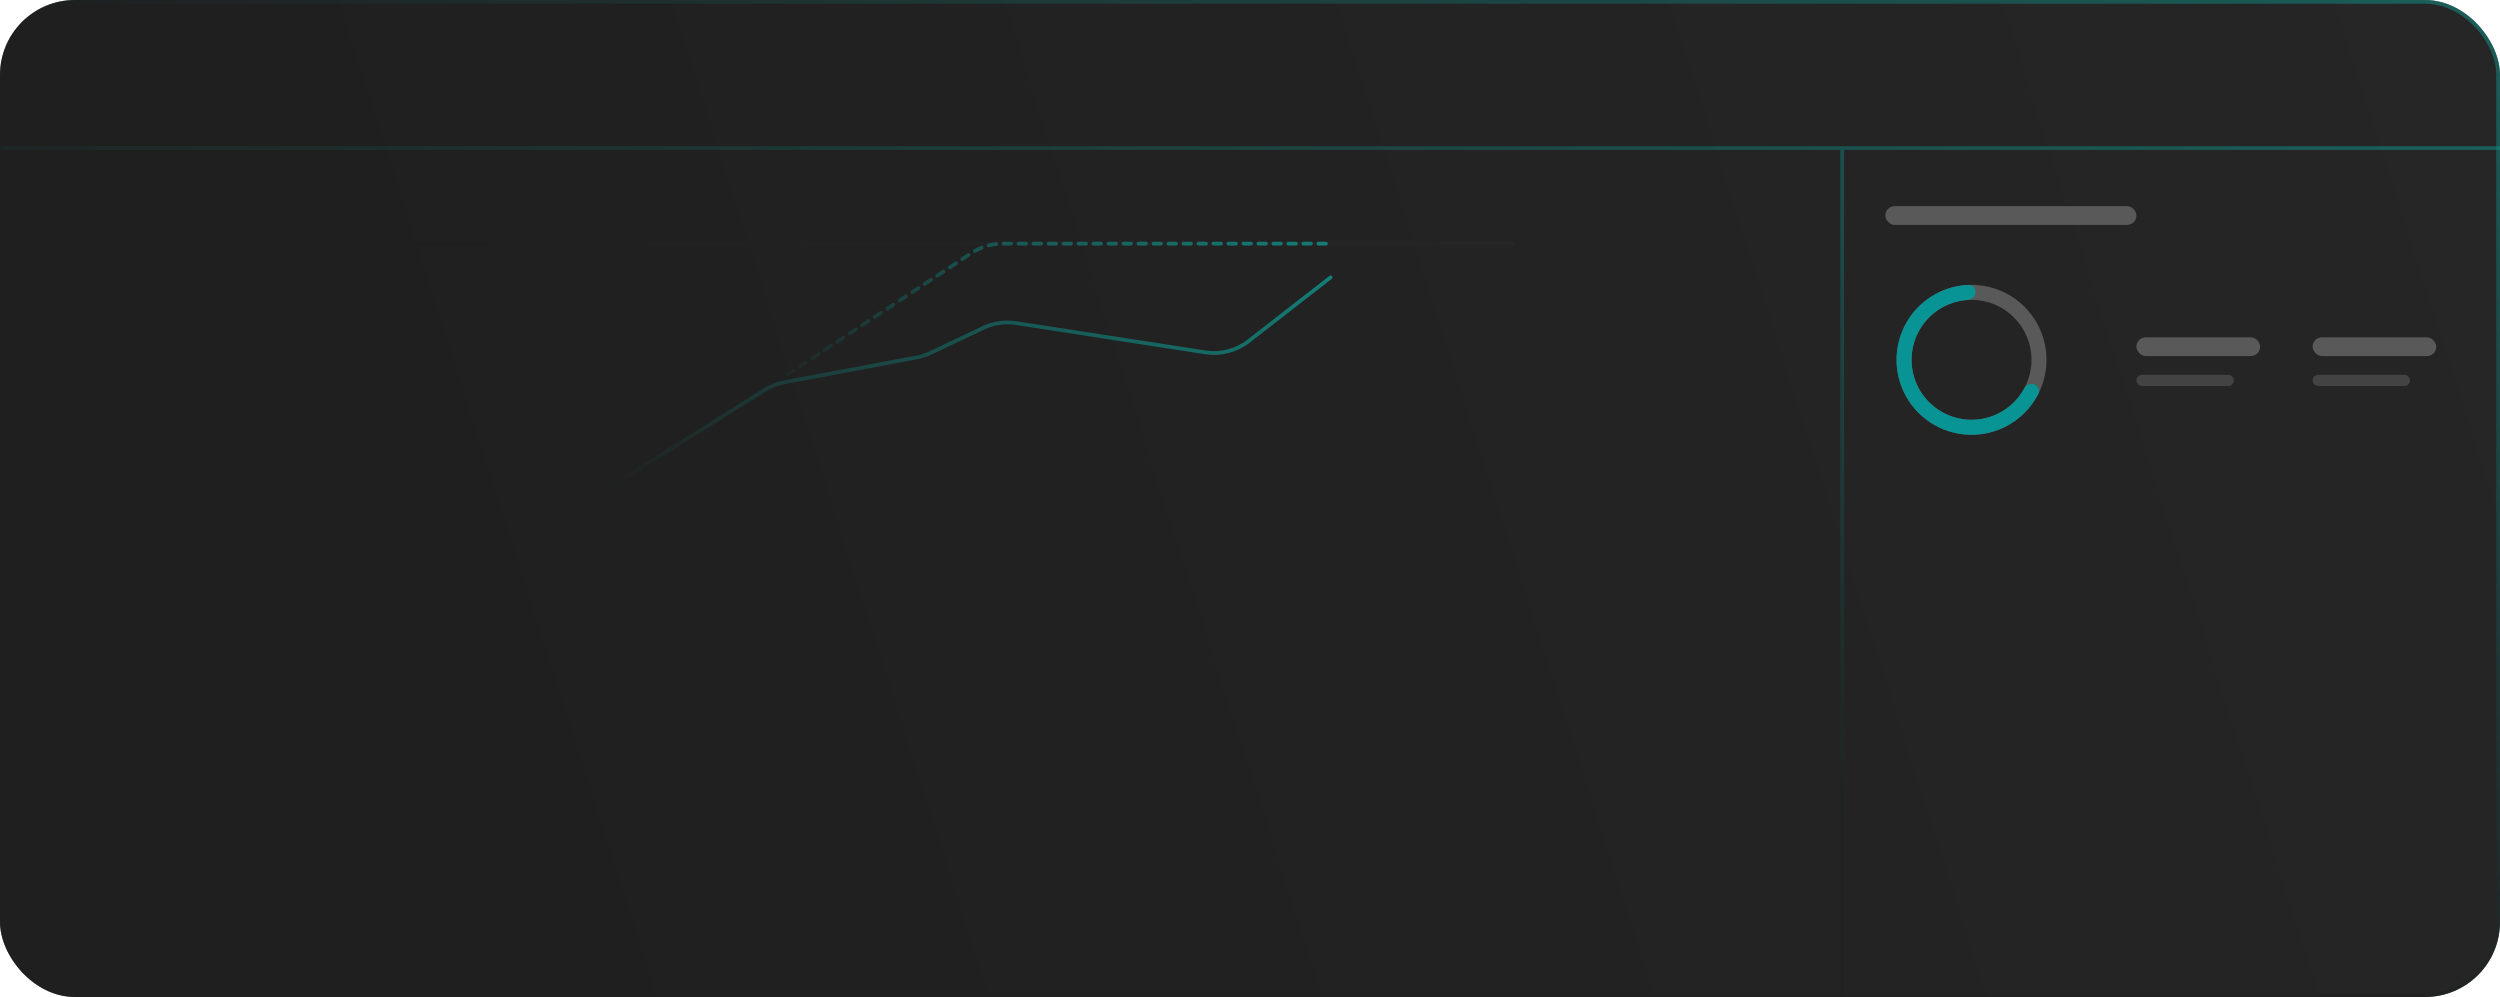
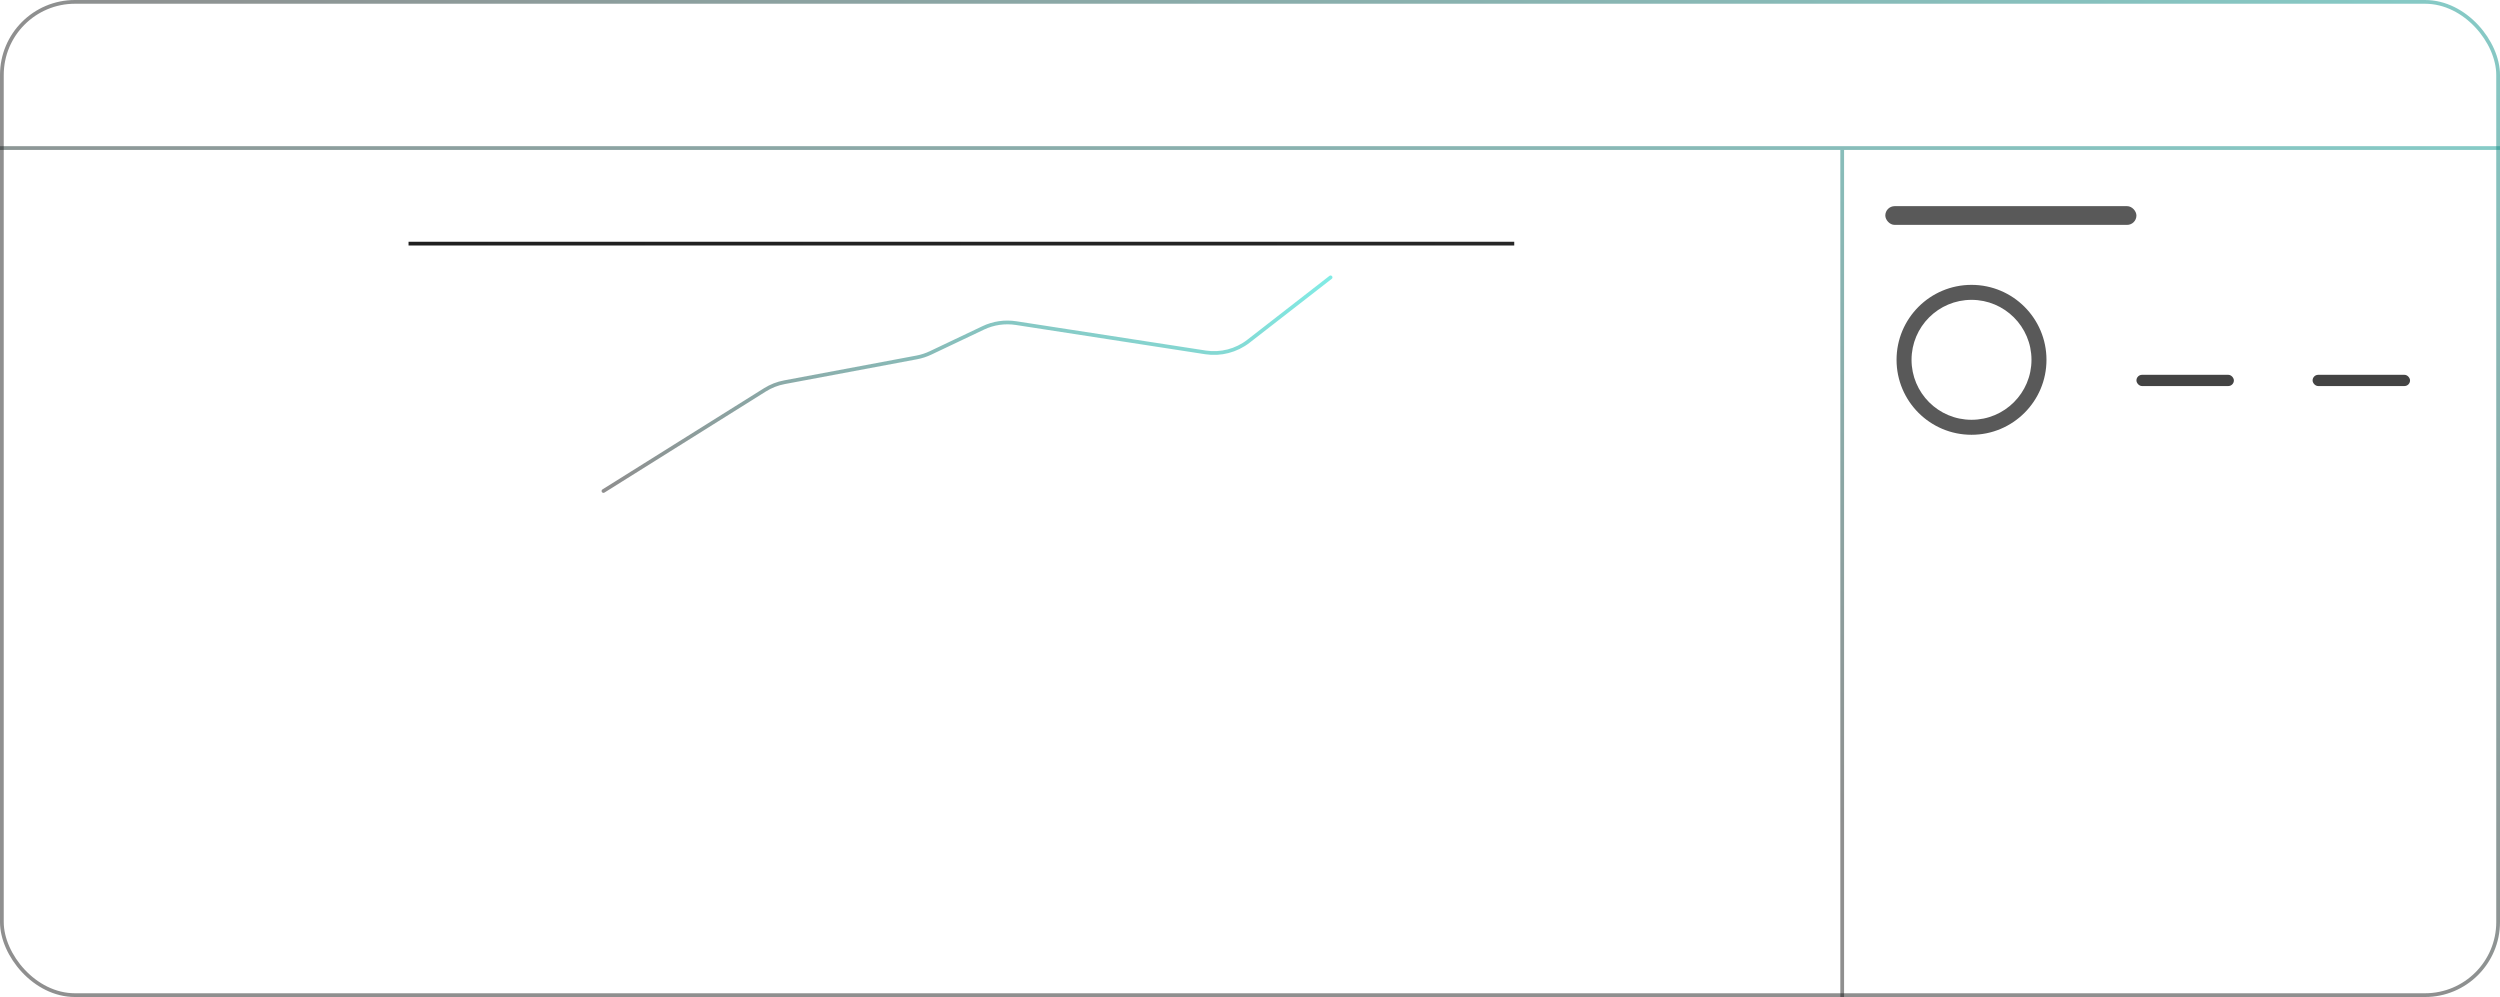
<svg xmlns="http://www.w3.org/2000/svg" viewBox="0 0 667 266" fill="none">
  <g>
-     <rect width="667" height="266" rx="20" fill="url(#paint0_linear_3_268)" />
    <path fill-rule="evenodd" clip-rule="evenodd" d="M-100 39V40H667V39H-100Z" fill="url(#paint1_linear_3_268)" fill-opacity="0.5" />
    <path fill-rule="evenodd" clip-rule="evenodd" d="M492 40V266H491V40H492Z" fill="url(#paint2_linear_3_268)" fill-opacity="0.5" />
    <rect x="503" y="55" width="67" height="5" rx="2.5" fill="#595959" />
-     <rect x="570" y="90" width="33" height="5" rx="2.5" fill="#595959" />
    <rect x="570" y="100" width="26" height="3" rx="1.5" fill="#434343" />
    <rect x="617" y="100" width="26" height="3" rx="1.5" fill="#434343" />
-     <rect x="617" y="90" width="33" height="5" rx="2.5" fill="#595959" />
    <path d="M546 96C546 107.046 537.046 116 526 116C514.954 116 506 107.046 506 96C506 84.954 514.954 76 526 76C537.046 76 546 84.954 546 96ZM510 96C510 104.837 517.163 112 526 112C534.837 112 542 104.837 542 96C542 87.163 534.837 80 526 80C517.163 80 510 87.163 510 96Z" fill="#595959" />
-     <path d="M527.07 78.032C527.136 76.929 526.294 75.972 525.19 76.016C522.19 76.138 519.247 76.934 516.583 78.356C513.329 80.093 510.618 82.695 508.751 85.877C506.884 89.058 505.933 92.693 506.004 96.381C506.074 100.069 507.163 103.665 509.149 106.773C511.136 109.88 513.943 112.378 517.261 113.99C520.579 115.601 524.278 116.264 527.948 115.905C531.619 115.546 535.119 114.178 538.062 111.954C540.47 110.132 542.428 107.795 543.798 105.123C544.302 104.14 543.786 102.974 542.758 102.57V102.57C541.73 102.167 540.58 102.682 540.052 103.652C538.968 105.642 537.469 107.387 535.649 108.763C533.296 110.542 530.496 111.636 527.559 111.924C524.622 112.211 521.663 111.681 519.009 110.392C516.355 109.102 514.109 107.104 512.519 104.618C510.93 102.132 510.059 99.255 510.003 96.305C509.947 93.354 510.707 90.446 512.201 87.901C513.695 85.356 515.863 83.274 518.466 81.885C520.479 80.81 522.691 80.183 524.953 80.034C526.055 79.962 527.005 79.135 527.07 78.032V78.032Z" fill="#089494" />
    <path d="M161 131L204.093 104.008C205.684 103.011 207.447 102.322 209.291 101.977L244.587 95.359C245.857 95.121 247.091 94.719 248.258 94.165L262.333 87.479C265.048 86.19 268.088 85.745 271.059 86.204L321.607 94.013C325.687 94.643 329.847 93.563 333.106 91.029L355 74" stroke="url(#paint3_linear_3_268)" stroke-opacity="0.5" stroke-linecap="round" />
    <path d="M109 65H404" stroke="url(#paint4_linear_3_268)" />
-     <path d="M210 100L259.24 67.483C261.693 65.863 264.567 65 267.506 65H355" stroke="url(#paint5_linear_3_268)" stroke-opacity="0.5" stroke-linecap="round" stroke-dasharray="2 2" />
  </g>
  <rect x="0.5" y="0.5" width="666" height="265" rx="19.5" stroke="url(#paint6_linear_3_268)" stroke-opacity="0.5" />
  <defs>
    <linearGradient id="paint0_linear_3_268" x1="667" y1="4.21103e-05" x2="103.5" y2="180" gradientUnits="userSpaceOnUse">
      <stop stop-color="#262626" />
      <stop offset="1" stop-color="#1F1F1F" />
    </linearGradient>
    <linearGradient id="paint1_linear_3_268" x1="446.789" y1="205.836" x2="562.871" y2="-176.773" gradientUnits="userSpaceOnUse">
      <stop stop-color="#1F1F1F" />
      <stop offset="1" stop-color="#00F8E9" />
    </linearGradient>
    <linearGradient id="paint2_linear_3_268" x1="446.789" y1="205.836" x2="562.871" y2="-176.773" gradientUnits="userSpaceOnUse">
      <stop stop-color="#1F1F1F" />
      <stop offset="1" stop-color="#00F8E9" />
    </linearGradient>
    <linearGradient id="paint3_linear_3_268" x1="172" y1="140" x2="317.526" y2="-5.633" gradientUnits="userSpaceOnUse">
      <stop stop-color="#1F1F1F" />
      <stop offset="1" stop-color="#00F8E9" />
    </linearGradient>
    <linearGradient id="paint4_linear_3_268" x1="109" y1="65.5" x2="404" y2="65.5" gradientUnits="userSpaceOnUse">
      <stop stop-color="#1F1F1F" />
      <stop offset="1" stop-color="#262626" />
    </linearGradient>
    <linearGradient id="paint5_linear_3_268" x1="234.5" y1="127.5" x2="307.154" y2="8.883" gradientUnits="userSpaceOnUse">
      <stop stop-color="#1F1F1F" />
      <stop offset="1" stop-color="#00F8E9" />
    </linearGradient>
    <linearGradient id="paint6_linear_3_268" x1="475.5" y1="195.5" x2="647" y2="-224" gradientUnits="userSpaceOnUse">
      <stop stop-color="#1F1F1F" />
      <stop offset="1" stop-color="#00F8E9" />
    </linearGradient>
  </defs>
</svg>